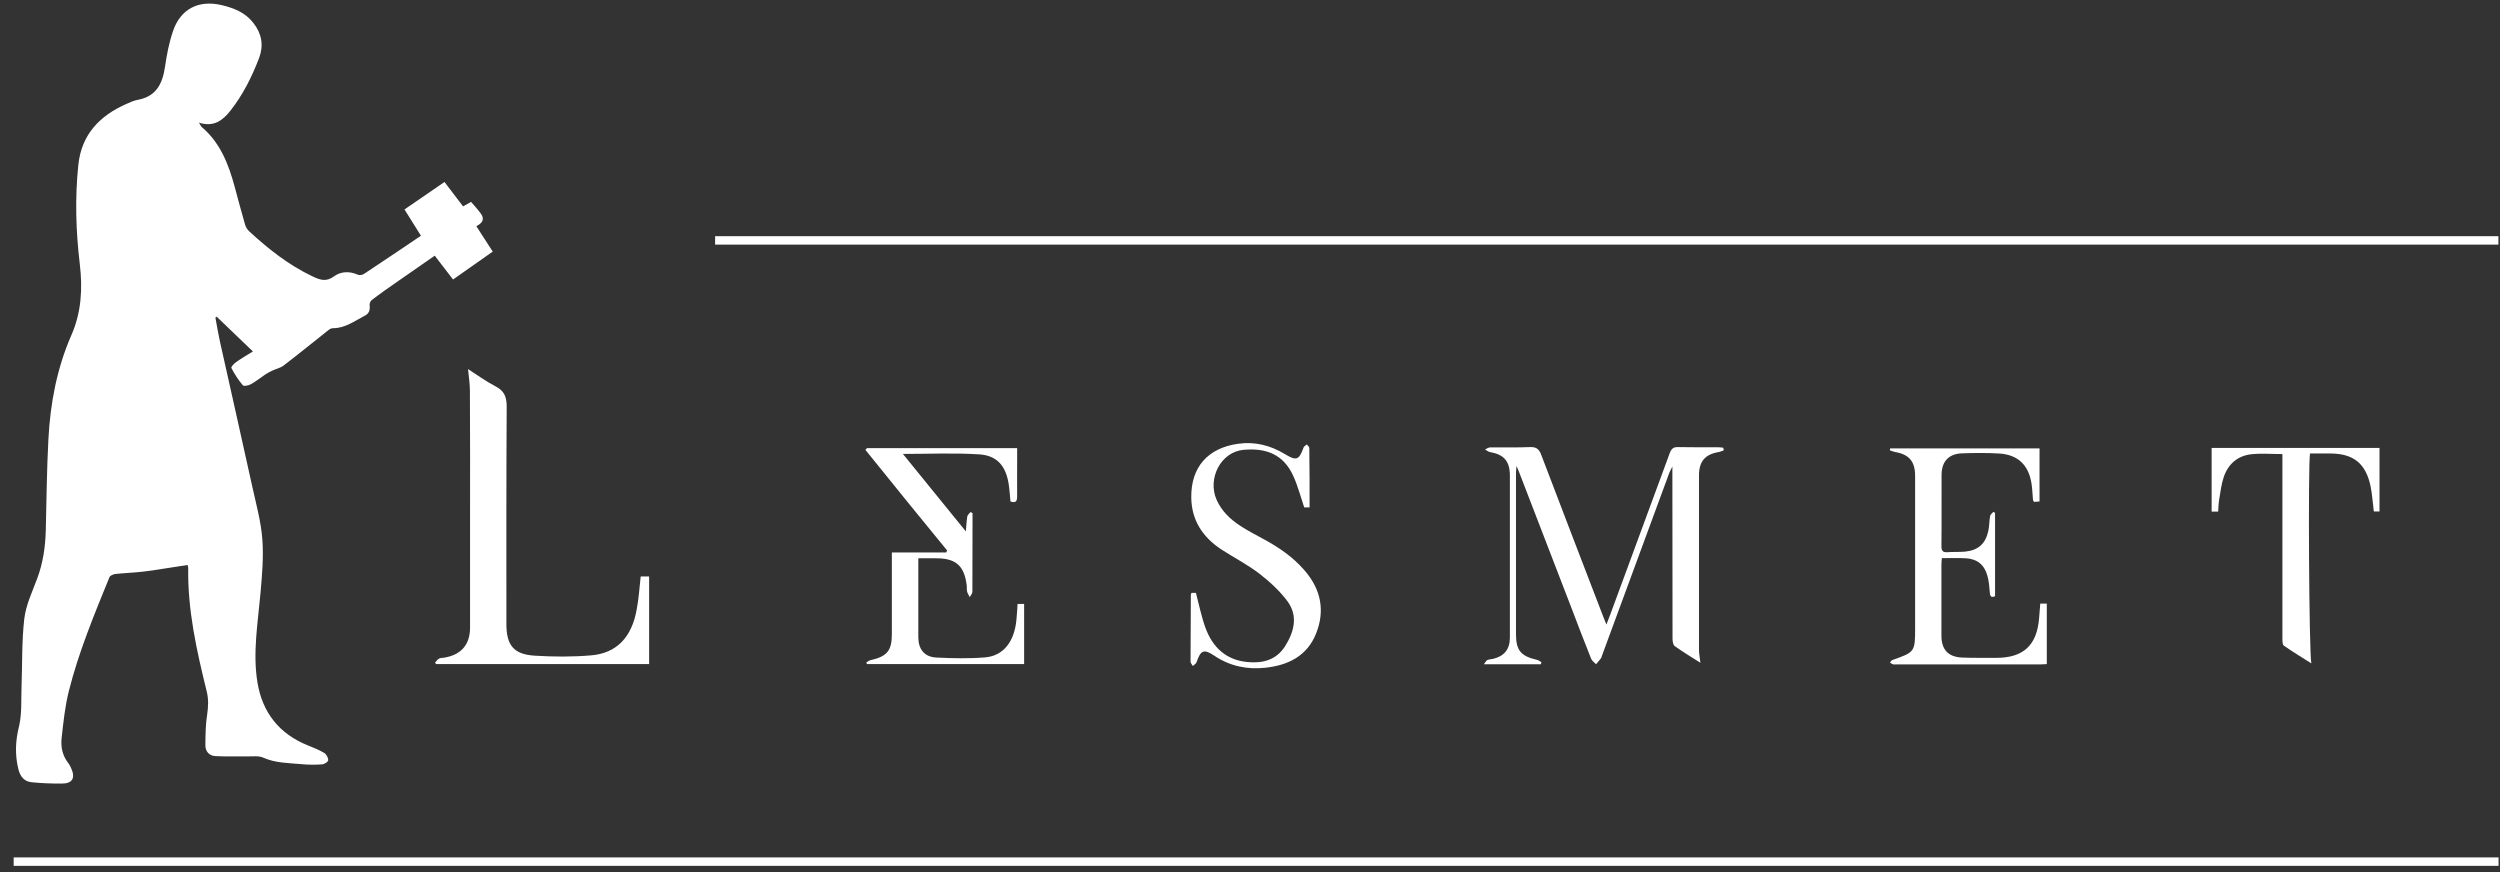
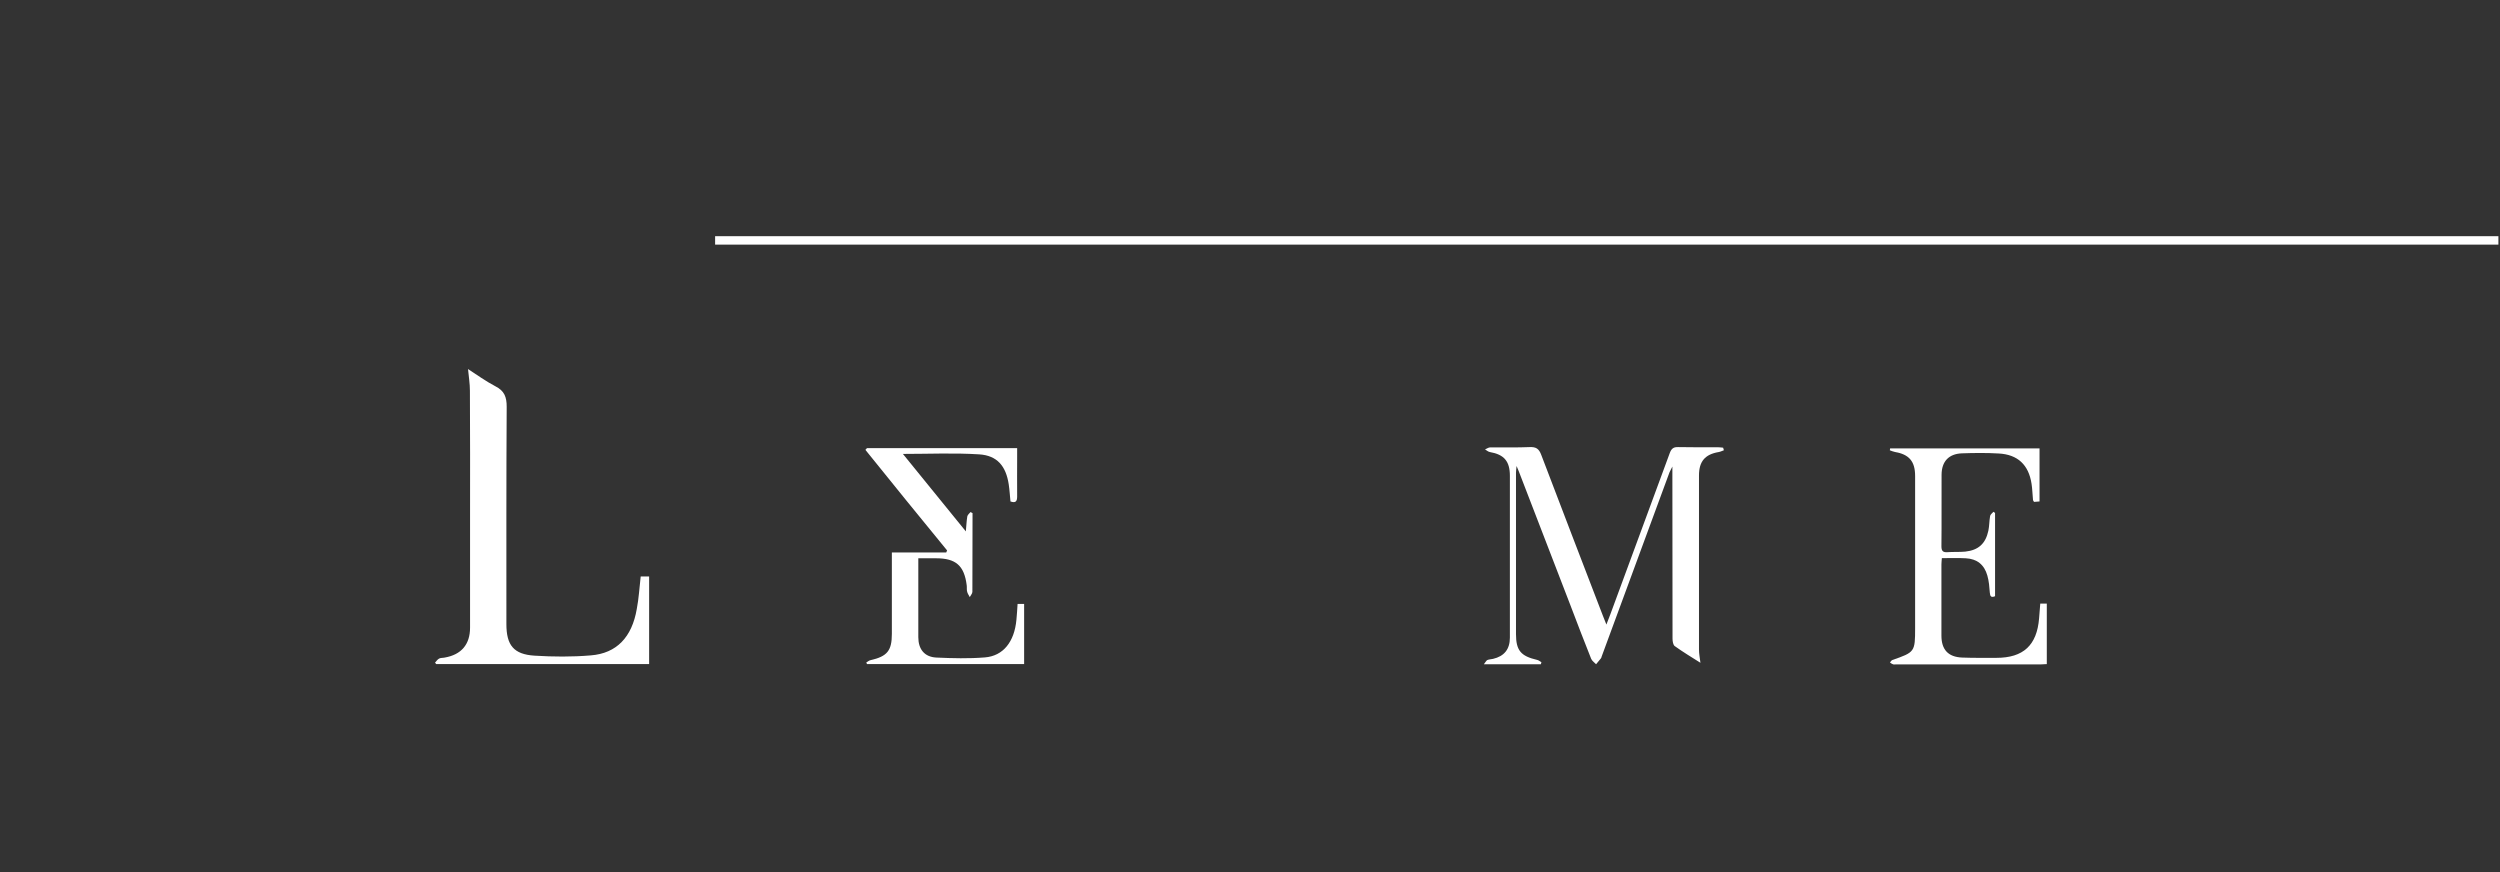
<svg xmlns="http://www.w3.org/2000/svg" width="172" height="60" viewBox="0 0 172 60" fill="none">
  <rect x="0" y="0" width="172" height="60" fill="#333333" stroke="none" />
-   <path d="M12.91 38.87C11.9 39.02 10.91 39.19 9.92 39.32C9.26 39.4 8.59 39.42 7.93 39.49C7.79 39.51 7.58 39.6 7.53 39.71C6.48 42.29 5.41 44.86 4.73 47.57C4.47 48.61 4.36 49.7 4.24 50.77C4.17 51.4 4.3 52.01 4.72 52.53C4.79 52.62 4.84 52.74 4.89 52.84C5.21 53.53 4.98 53.92 4.23 53.91C3.55 53.91 2.87 53.89 2.19 53.82C1.67 53.77 1.39 53.44 1.26 52.9C1.02 51.91 1.06 50.97 1.31 49.97C1.51 49.12 1.45 48.21 1.48 47.33C1.54 45.75 1.49 44.15 1.67 42.58C1.78 41.63 2.22 40.72 2.56 39.8C2.96 38.73 3.12 37.63 3.15 36.49C3.2 34.4 3.22 32.31 3.33 30.22C3.46 27.75 3.91 25.35 4.91 23.06C5.6 21.5 5.69 19.85 5.49 18.17C5.22 15.9 5.15 13.62 5.39 11.34C5.61 9.24 6.87 7.95 8.72 7.14C8.96 7.03 9.21 6.92 9.47 6.87C10.75 6.64 11.18 5.76 11.35 4.61C11.47 3.78 11.63 2.94 11.9 2.15C12.41 0.62 13.66 -0.02 15.24 0.35C16.09 0.55 16.88 0.86 17.44 1.59C18.01 2.32 18.15 3.12 17.83 3.98C17.33 5.29 16.71 6.53 15.84 7.63C15.32 8.29 14.7 8.76 13.69 8.44C13.79 8.59 13.82 8.69 13.88 8.74C15.15 9.82 15.72 11.28 16.14 12.83C16.38 13.71 16.61 14.6 16.87 15.48C16.92 15.64 17.02 15.8 17.14 15.91C18.45 17.12 19.84 18.22 21.47 19C21.98 19.24 22.41 19.43 22.97 19.02C23.44 18.67 24.04 18.64 24.62 18.9C24.73 18.95 24.94 18.92 25.05 18.84C26.35 17.98 27.64 17.11 28.96 16.22C28.59 15.62 28.22 15.03 27.83 14.41C28.76 13.77 29.64 13.16 30.58 12.52C31 13.08 31.42 13.62 31.86 14.2C32.02 14.11 32.17 14.03 32.41 13.89C32.63 14.15 32.88 14.41 33.09 14.71C33.36 15.09 33.18 15.36 32.77 15.56C33.15 16.14 33.5 16.7 33.9 17.31C33 17.95 32.1 18.58 31.17 19.23C30.74 18.67 30.34 18.14 29.91 17.59C29.07 18.18 28.24 18.75 27.42 19.32C26.8 19.75 26.18 20.18 25.58 20.64C25.48 20.71 25.41 20.9 25.43 21.02C25.47 21.34 25.39 21.57 25.1 21.72C24.39 22.08 23.75 22.59 22.89 22.58C22.76 22.58 22.62 22.69 22.51 22.78C21.51 23.57 20.52 24.38 19.51 25.15C19.29 25.32 18.98 25.38 18.73 25.5C18.56 25.58 18.39 25.67 18.23 25.78C17.91 25.99 17.61 26.24 17.27 26.43C17.11 26.52 16.78 26.59 16.71 26.51C16.4 26.15 16.14 25.74 15.92 25.32C15.88 25.25 16.1 25.01 16.25 24.91C16.6 24.66 16.96 24.45 17.4 24.18C16.54 23.36 15.73 22.57 14.91 21.79C14.88 21.81 14.85 21.83 14.82 21.85C14.92 22.4 15.01 22.95 15.13 23.49C15.88 26.85 16.64 30.22 17.38 33.58C17.64 34.75 17.96 35.92 18.05 37.11C18.14 38.34 18.03 39.59 17.92 40.83C17.74 42.87 17.38 44.9 17.71 46.94C18.05 49.02 19.21 50.5 21.2 51.29C21.58 51.44 21.97 51.6 22.32 51.81C22.46 51.9 22.59 52.14 22.58 52.31C22.57 52.42 22.31 52.58 22.15 52.59C21.67 52.62 21.17 52.62 20.69 52.57C19.82 52.49 18.95 52.5 18.12 52.13C17.8 51.98 17.38 52.05 17 52.04C16.28 52.03 15.55 52.06 14.83 52.02C14.39 52 14.12 51.7 14.13 51.25C14.14 50.56 14.14 49.86 14.25 49.18C14.33 48.63 14.36 48.12 14.22 47.56C13.53 44.77 12.9 41.96 12.95 39.06C12.93 38.99 12.92 38.94 12.91 38.87Z" fill="white" />
  <path d="M171.89 16.25H49.2V16.83H171.89V16.25Z" fill="white" />
  <path d="M118.6 30.98C118.48 31.02 118.37 31.08 118.25 31.1C117.3 31.26 116.89 31.75 116.89 32.71C116.89 36.7 116.89 40.69 116.89 44.69C116.89 44.98 116.95 45.27 116.99 45.6C116.39 45.22 115.79 44.86 115.22 44.45C115.11 44.37 115.07 44.12 115.07 43.94C115.06 40.2 115.06 36.46 115.06 32.72V32.1C114.96 32.31 114.9 32.4 114.86 32.5C113.3 36.73 111.75 40.95 110.19 45.18C110.18 45.22 110.17 45.27 110.14 45.3C110.03 45.44 109.92 45.57 109.81 45.7C109.69 45.57 109.53 45.47 109.47 45.32C108.98 44.1 108.51 42.86 108.04 41.63C106.86 38.56 105.68 35.49 104.49 32.42C104.46 32.34 104.42 32.26 104.34 32.06C104.32 32.29 104.3 32.41 104.3 32.53C104.3 36.23 104.3 39.92 104.3 43.62C104.3 44.75 104.63 45.14 105.75 45.4C105.86 45.42 105.95 45.51 106.05 45.56L106.01 45.7H104.12H102.09C102.21 45.55 102.26 45.44 102.33 45.41C102.45 45.36 102.59 45.36 102.72 45.33C103.49 45.15 103.88 44.67 103.88 43.87C103.88 41.7 103.88 39.54 103.88 37.37C103.88 35.83 103.88 34.28 103.88 32.74C103.88 31.73 103.48 31.27 102.5 31.1C102.38 31.08 102.28 30.98 102.17 30.92C102.29 30.87 102.41 30.78 102.53 30.78C103.43 30.77 104.34 30.8 105.24 30.76C105.68 30.74 105.88 30.87 106.04 31.3C107.44 34.99 108.86 38.66 110.27 42.34C110.34 42.52 110.41 42.69 110.52 42.97C110.63 42.67 110.71 42.47 110.79 42.27C112.15 38.57 113.52 34.88 114.88 31.17C114.99 30.88 115.12 30.75 115.45 30.76C116.35 30.78 117.26 30.77 118.17 30.77C118.3 30.77 118.43 30.79 118.55 30.8C118.58 30.88 118.59 30.93 118.6 30.98Z" fill="white" />
  <path d="M44.08 39.66H44.66V45.69H30.01C29.98 45.66 29.95 45.62 29.93 45.59C30.02 45.49 30.1 45.37 30.21 45.31C30.32 45.25 30.47 45.27 30.6 45.24C31.74 45.04 32.34 44.34 32.34 43.18C32.34 40.66 32.34 38.14 32.34 35.61C32.34 32.7 32.35 29.79 32.33 26.89C32.33 26.4 32.25 25.91 32.2 25.39C32.8 25.78 33.42 26.23 34.09 26.58C34.7 26.89 34.86 27.31 34.86 27.98C34.83 32.96 34.84 37.95 34.84 42.94C34.84 44.39 35.34 45.02 36.78 45.11C38.06 45.19 39.36 45.2 40.65 45.09C42.43 44.95 43.48 43.83 43.81 41.9C43.95 41.18 43.99 40.44 44.08 39.66Z" fill="white" />
  <path d="M63.18 38.41C63.18 38.81 63.18 39.16 63.18 39.52C63.18 40.96 63.18 42.4 63.18 43.84C63.18 44.66 63.6 45.2 64.42 45.24C65.53 45.29 66.65 45.32 67.76 45.23C69.02 45.13 69.79 44.16 69.93 42.64C69.96 42.29 69.99 41.93 70.01 41.55H70.46V45.69H59.65C59.63 45.65 59.62 45.62 59.6 45.58C59.7 45.52 59.79 45.44 59.89 45.42C61.04 45.16 61.36 44.77 61.36 43.61C61.36 41.95 61.36 40.28 61.36 38.62C61.36 38.44 61.36 38.27 61.36 38.01H65.1C65.12 37.97 65.14 37.92 65.16 37.87C63.28 35.57 61.4 33.27 59.54 30.95C59.58 30.91 59.61 30.87 59.65 30.83H69.98C69.98 31.03 69.98 31.23 69.98 31.43C69.98 32.34 69.97 33.24 69.98 34.15C69.98 34.48 69.89 34.63 69.52 34.5C69.48 34.11 69.46 33.71 69.4 33.32C69.21 32.07 68.61 31.34 67.37 31.26C65.65 31.15 63.91 31.23 62.12 31.23C63.55 32.99 64.96 34.72 66.45 36.56C66.49 36.13 66.5 35.82 66.55 35.53C66.57 35.42 66.69 35.33 66.77 35.23C66.82 35.25 66.87 35.28 66.91 35.3C66.91 35.46 66.91 35.62 66.91 35.78C66.91 37.43 66.91 39.07 66.9 40.72C66.9 40.84 66.78 40.96 66.72 41.08C66.66 40.96 66.57 40.84 66.54 40.71C66.5 40.57 66.53 40.41 66.51 40.27C66.34 38.91 65.76 38.41 64.4 38.41C64.03 38.41 63.64 38.41 63.18 38.41Z" fill="white" />
  <path d="M140.37 41.53H140.82V45.69C140.68 45.7 140.55 45.71 140.42 45.71C137.1 45.71 133.77 45.71 130.45 45.71C130.38 45.71 130.3 45.73 130.23 45.7C130.16 45.68 130.09 45.62 130.03 45.58C130.08 45.52 130.12 45.44 130.19 45.41C131.74 44.87 131.76 44.85 131.76 43.21C131.76 39.72 131.76 36.23 131.76 32.75C131.76 31.74 131.35 31.26 130.35 31.09C130.24 31.07 130.13 31.02 130.02 30.98C130.03 30.94 130.04 30.89 130.04 30.85H140.32V34.5C140.19 34.51 140.06 34.52 139.94 34.53C139.91 34.47 139.87 34.43 139.87 34.39C139.83 34.02 139.83 33.65 139.77 33.28C139.57 31.98 138.82 31.27 137.51 31.2C136.67 31.15 135.82 31.16 134.97 31.19C134.07 31.23 133.59 31.75 133.58 32.65C133.57 34.3 133.59 35.94 133.57 37.59C133.57 37.91 133.68 38.01 133.98 37.99C134.39 37.96 134.81 37.99 135.22 37.95C136.12 37.85 136.61 37.4 136.8 36.51C136.87 36.18 136.86 35.83 136.92 35.5C136.94 35.39 137.07 35.31 137.15 35.21L137.26 35.29V41.02C136.99 41.13 136.92 41.03 136.9 40.78C136.87 40.38 136.84 39.98 136.73 39.6C136.52 38.85 136.02 38.45 135.25 38.41C134.72 38.38 134.18 38.4 133.6 38.4C133.59 38.55 133.57 38.69 133.57 38.83C133.57 40.46 133.57 42.1 133.57 43.73C133.57 44.69 134.03 45.2 134.99 45.24C135.78 45.27 136.56 45.26 137.35 45.26C139.21 45.26 140.14 44.39 140.29 42.54C140.32 42.23 140.34 41.9 140.37 41.53Z" fill="white" />
-   <path d="M90.1 34.91H89.73C89.48 34.17 89.29 33.43 88.98 32.75C88.31 31.27 87.12 30.8 85.54 30.95C83.99 31.1 83.06 32.92 83.7 34.38C84.04 35.15 84.63 35.72 85.32 36.17C85.81 36.49 86.34 36.77 86.86 37.05C87.94 37.63 88.94 38.3 89.75 39.24C90.87 40.53 91.18 41.99 90.55 43.58C89.93 45.14 88.62 45.77 87.06 45.94C85.8 46.08 84.61 45.83 83.54 45.11C82.83 44.63 82.6 44.73 82.33 45.55C82.29 45.66 82.16 45.73 82.07 45.82C82.01 45.72 81.91 45.62 81.91 45.52C81.91 43.99 81.92 42.46 81.93 40.94C81.93 40.9 81.95 40.86 81.97 40.79H82.28C82.5 41.62 82.66 42.45 82.95 43.23C83.44 44.54 84.35 45.41 85.83 45.55C86.9 45.65 87.82 45.4 88.42 44.45C89.04 43.46 89.32 42.38 88.58 41.37C88.05 40.66 87.37 40.03 86.66 39.48C85.84 38.85 84.91 38.37 84.04 37.81C82.76 36.97 81.98 35.81 81.96 34.24C81.93 32.14 83.1 30.82 85.19 30.53C86.34 30.37 87.4 30.64 88.38 31.23C89.2 31.73 89.37 31.66 89.69 30.78C89.72 30.7 89.84 30.64 89.91 30.58C89.97 30.66 90.08 30.74 90.08 30.83C90.1 32.2 90.1 33.55 90.1 34.91Z" fill="white" />
-   <path d="M163.72 35.19H163.32C163.24 34.59 163.21 34 163.09 33.43C162.76 31.88 161.91 31.21 160.34 31.2C159.87 31.2 159.4 31.2 158.93 31.2C158.79 31.84 158.86 44.96 159.02 45.64C158.35 45.21 157.72 44.84 157.13 44.42C157.03 44.35 157.03 44.1 157.03 43.93C157.03 39.88 157.03 35.83 157.03 31.78C157.03 31.61 157.03 31.43 157.03 31.24C156.3 31.24 155.6 31.18 154.91 31.25C153.95 31.35 153.3 31.92 152.99 32.83C152.82 33.34 152.76 33.9 152.67 34.43C152.63 34.68 152.63 34.93 152.61 35.2H152.16V30.82H163.71V35.19H163.72Z" fill="white" />
-   <path d="M171.9 58.99H0.94V59.57H171.9V58.99Z" fill="white" />
</svg>